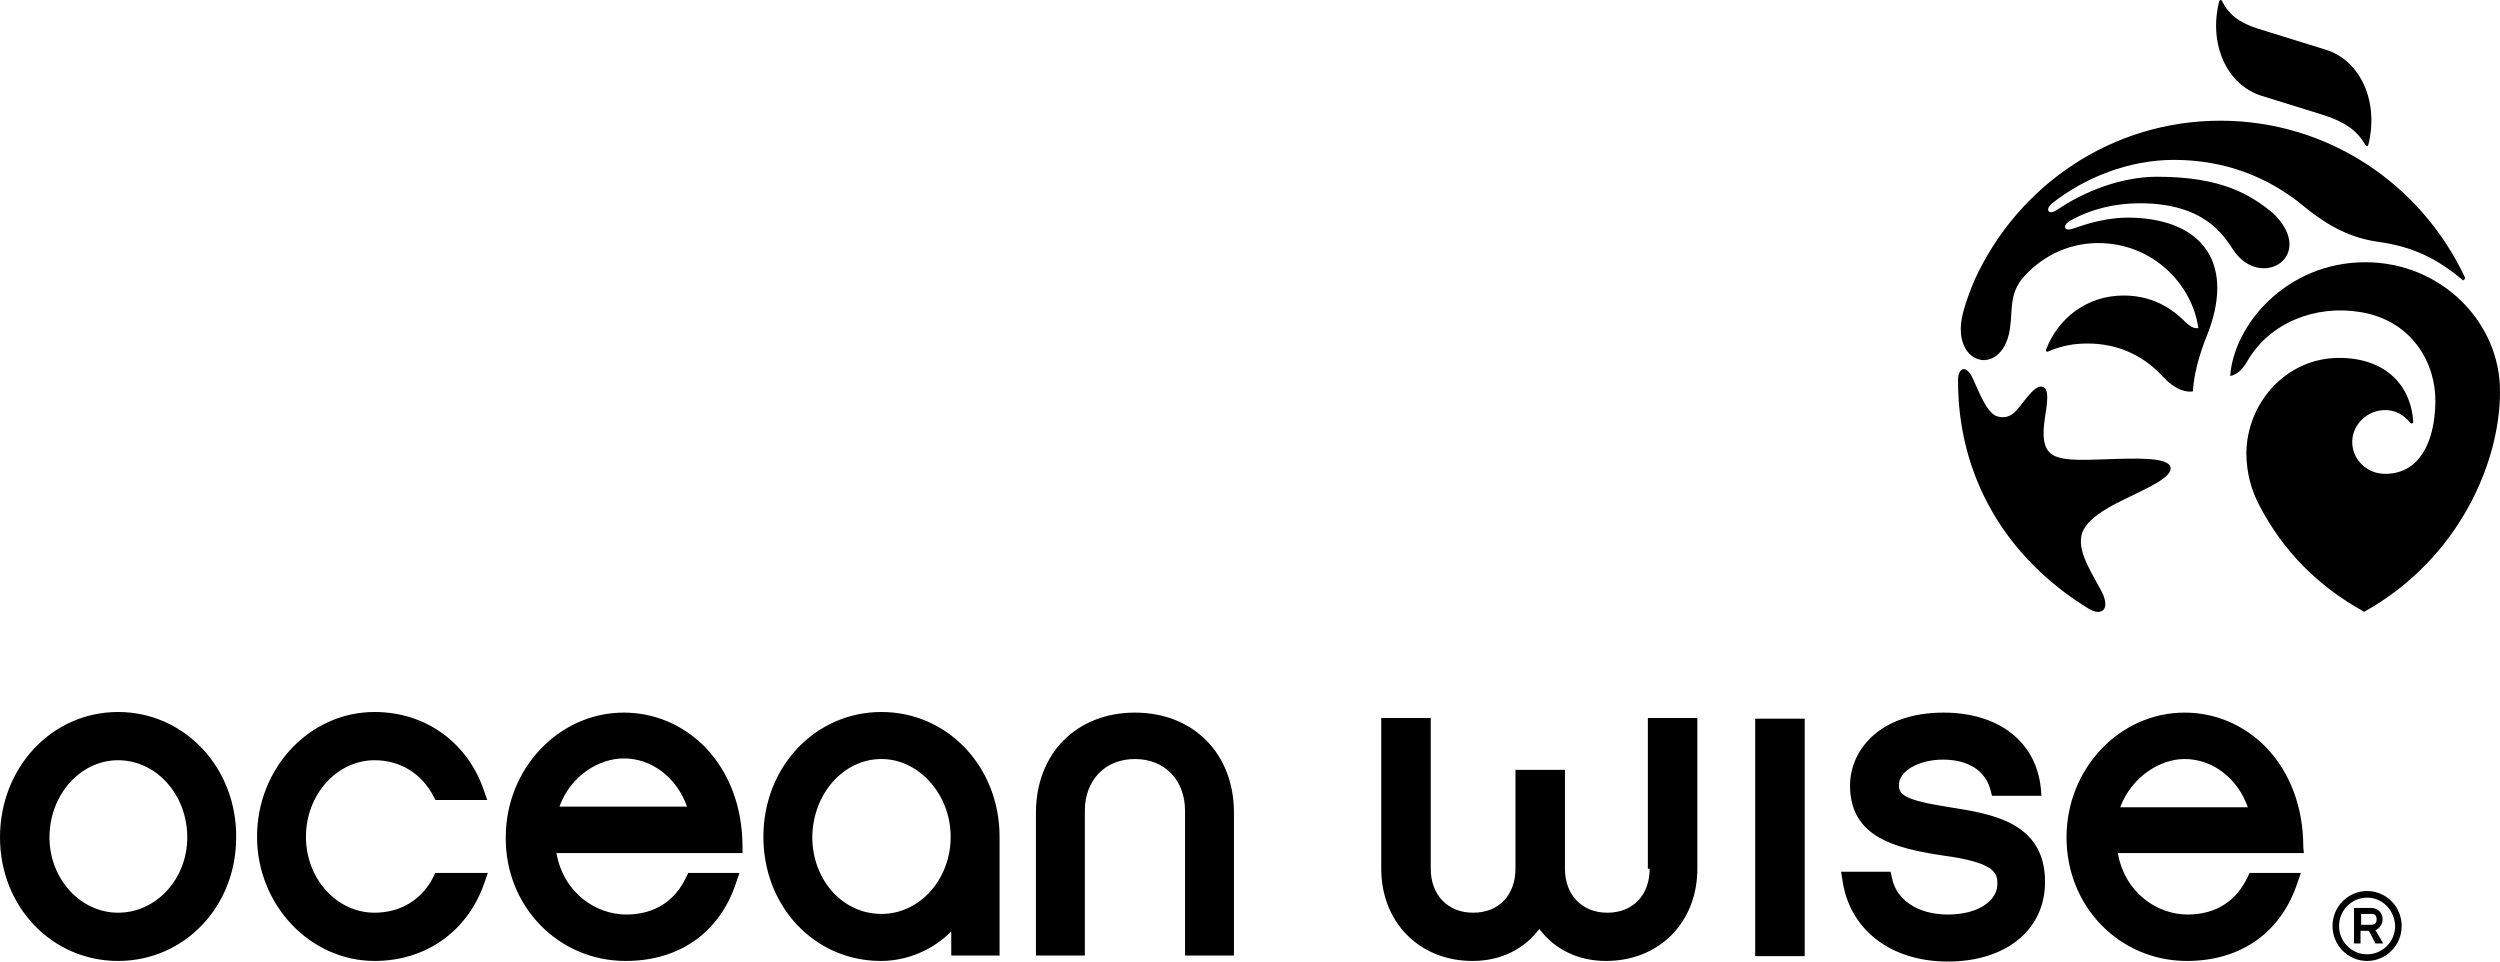
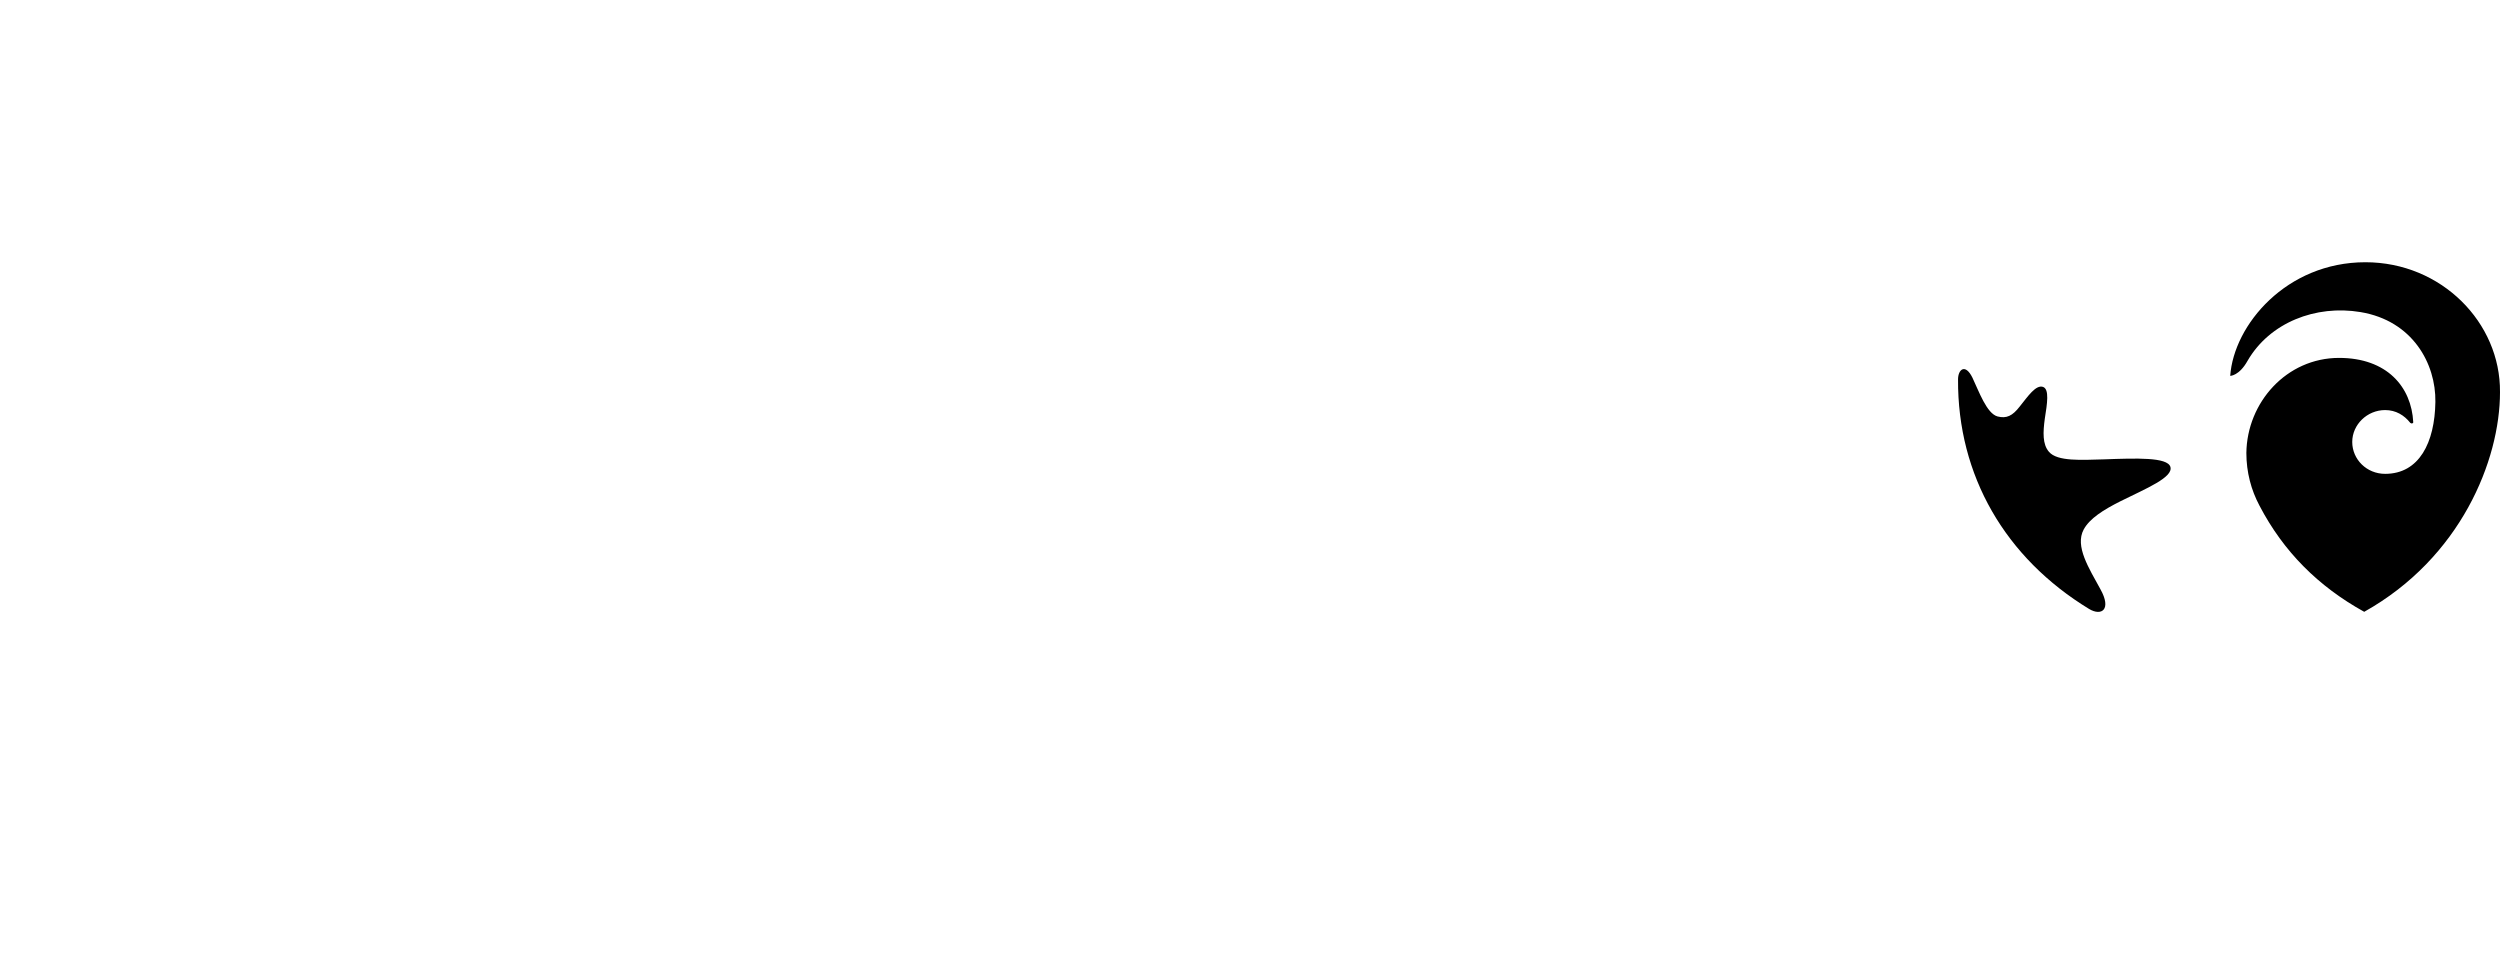
<svg xmlns="http://www.w3.org/2000/svg" width="143px" height="55px" viewBox="0 0 143 55" version="1.1">
  <title>ocean</title>
  <desc>Created with Sketch.</desc>
  <g id="Page-1" stroke="none" stroke-width="1" fill="none" fill-rule="evenodd">
    <g id="Artboard" transform="translate(-29, -14)" fill="#000000" fill-rule="nonzero">
      <g id="ocean" transform="translate(29, 14)">
        <path d="M112,21.699 C112,21.135 112.411,20.77 112.821,21.599 C113.198,22.395 113.643,23.655 114.259,23.821 C114.772,23.954 115.114,23.788 115.525,23.257 C116.004,22.66 116.448,21.997 116.859,22.13 C117.235,22.262 117.098,23.091 116.962,23.954 C116.859,24.716 116.825,25.413 117.201,25.844 C117.68,26.408 119.083,26.308 120.349,26.275 C122.197,26.209 123.976,26.142 124.147,26.706 C124.318,27.303 122.778,27.933 121.307,28.663 C120.315,29.16 119.528,29.657 119.186,30.288 C118.672,31.249 119.494,32.509 120.144,33.703 C120.794,34.864 120.212,35.262 119.494,34.831 C114.703,31.912 111.966,27.203 112,21.699 M135.301,15 C130.785,15 127.774,18.581 127.568,21.5 C127.568,21.5 128.082,21.5 128.561,20.637 C129.827,18.449 132.461,17.421 135.027,17.852 C138.004,18.349 139.339,20.803 139.304,22.992 C139.27,25.313 138.381,27.104 136.43,27.104 C135.37,27.104 134.548,26.275 134.548,25.28 C134.548,24.285 135.404,23.456 136.43,23.456 C137.046,23.456 137.525,23.755 137.867,24.186 C137.936,24.252 138.038,24.219 138.038,24.153 C137.936,22.13 136.533,20.472 133.796,20.472 C130.785,20.472 128.527,23.025 128.492,25.91 C128.492,27.005 128.766,28.033 129.245,28.928 C130.614,31.548 132.598,33.537 135.233,34.996 C140.742,31.912 143,26.341 143,22.428 C143.034,18.449 139.647,15 135.301,15" id="Shape" />
-         <path d="M140.993,15.868 C138.469,10.49 133.113,6.904 127.006,6.904 C120.764,6.904 115.408,10.628 112.951,16.006 C112.951,16.006 112.61,16.765 112.337,17.696 C111.382,20.902 114.521,21.695 114.964,18.833 C115.135,17.661 114.93,16.971 115.612,16.006 C116.67,14.73 118.239,13.903 120.013,13.903 C123.152,13.903 125.403,16.282 125.744,18.764 C125.369,18.833 125.096,18.488 124.823,18.247 C124.516,17.971 123.424,16.903 121.48,16.903 C119.297,16.903 117.693,18.282 117.045,19.971 C117.011,20.04 117.011,20.143 117.147,20.109 C117.693,19.868 118.341,19.695 119.024,19.661 C120.218,19.592 122.128,19.799 123.731,21.557 C124.687,22.591 125.437,22.384 125.437,22.384 C125.505,21.005 126.085,19.592 126.188,19.316 C127.893,15.179 126.085,12.627 122.094,12.455 C120.525,12.386 119.297,12.834 118.58,13.076 C118.58,13.076 118.205,13.213 118.137,13.041 C118.034,12.834 118.41,12.627 118.41,12.627 C119.638,11.938 121.002,11.627 122.401,11.627 C126.119,11.627 127.211,13.489 127.757,14.317 C129.326,16.627 132.533,14.661 130.043,12.214 C128.746,11.145 127.109,10.11 123.39,10.11 C121.343,10.11 119.228,10.938 117.659,12.007 C117.659,12.007 117.318,12.248 117.182,12.076 C117.045,11.903 117.386,11.627 117.386,11.627 C119.263,10.145 121.787,9.145 124.346,9.145 C127.245,9.145 129.736,10.11 131.782,11.8 C133.249,13.007 134.546,13.627 136.047,13.834 C138.025,14.11 139.424,14.799 140.891,16.041 C140.925,16.006 141.027,15.972 140.993,15.868 L140.993,15.868 Z M135.296,8.283 C135.296,8.318 135.296,8.318 135.296,8.283 C135.364,8.387 135.433,8.387 135.467,8.283 C136.081,5.87 135.057,3.456 133.01,2.836 L129.121,1.629 C128.03,1.284 127.45,0.767 127.109,0.078 C127.075,-0.026 126.972,-0.026 126.938,0.078 C126.324,2.491 127.348,4.87 129.394,5.491 L132.84,6.559 C134.136,6.973 134.819,7.456 135.296,8.283 L135.296,8.283 Z M6.755,40.726 C2.968,40.726 0,43.898 0,47.898 C0,51.863 2.968,54.966 6.755,54.966 C10.541,54.966 13.509,51.863 13.509,47.898 C13.543,43.898 10.541,40.726 6.755,40.726 L6.755,40.726 Z M6.755,52.207 C4.605,52.207 2.831,50.277 2.831,47.898 C2.831,45.45 4.605,43.485 6.755,43.485 C8.938,43.485 10.712,45.45 10.712,47.898 C10.712,50.277 8.938,52.207 6.755,52.207 L6.755,52.207 Z M27.735,50.415 L27.905,49.932 L24.903,49.932 L24.801,50.139 C24.153,51.449 22.925,52.207 21.424,52.207 C19.274,52.207 17.5,50.277 17.5,47.863 C17.5,45.45 19.274,43.485 21.424,43.485 C22.89,43.485 24.119,44.243 24.801,45.553 L24.903,45.76 L27.871,45.76 L27.701,45.277 C26.779,42.485 24.357,40.726 21.424,40.726 C17.705,40.726 14.703,43.933 14.703,47.863 C14.703,51.759 17.739,54.966 21.424,54.966 C24.426,54.966 26.814,53.207 27.735,50.415 L27.735,50.415 Z M35.786,54.966 C38.89,54.966 41.21,53.311 42.131,50.415 L42.301,49.932 L39.368,49.932 L39.265,50.139 C38.617,51.552 37.423,52.311 35.82,52.311 C34.114,52.311 32.238,51.104 31.828,48.794 L42.472,48.794 L42.472,48.449 C42.472,46.174 41.721,44.174 40.323,42.726 C39.061,41.45 37.423,40.761 35.683,40.761 C31.965,40.761 28.929,43.967 28.929,47.898 C28.895,51.828 31.931,54.966 35.786,54.966 L35.786,54.966 Z M35.683,43.381 C37.287,43.381 38.719,44.484 39.299,46.139 L31.999,46.139 C32.647,44.346 34.285,43.381 35.683,43.381 L35.683,43.381 Z M50.42,40.726 C46.634,40.726 43.666,43.864 43.666,47.863 C43.666,51.863 46.6,54.966 50.386,54.966 C51.887,54.966 53.354,54.345 54.412,53.276 L54.412,54.655 L57.175,54.655 L57.175,47.863 C57.175,43.864 54.207,40.726 50.42,40.726 L50.42,40.726 Z M50.42,43.416 C52.57,43.416 54.378,45.45 54.378,47.863 C54.378,50.311 52.604,52.276 50.42,52.276 C48.203,52.276 46.463,50.346 46.463,47.863 C46.497,45.415 48.237,43.416 50.42,43.416 L50.42,43.416 Z M62.053,46.381 C62.053,44.622 63.213,43.416 64.919,43.416 C66.625,43.416 67.785,44.622 67.785,46.381 L67.785,54.655 L70.582,54.655 L70.582,46.484 C70.582,43.105 68.262,40.761 64.919,40.761 C61.576,40.761 59.256,43.105 59.256,46.484 L59.256,54.655 L62.053,54.655 L62.053,46.381 Z M94.359,49.69 C94.359,51.207 93.404,52.207 91.937,52.207 C90.504,52.207 89.515,51.207 89.515,49.69 L89.515,44.036 L86.684,44.036 L86.684,49.69 C86.684,51.207 85.728,52.207 84.262,52.207 C82.829,52.207 81.839,51.207 81.839,49.69 L81.839,41.071 L79.008,41.071 L79.008,49.69 C79.008,52.759 81.191,54.966 84.227,54.966 C85.831,54.966 87.161,54.31 88.048,53.138 C88.935,54.31 90.266,54.966 91.869,54.966 C94.905,54.966 97.088,52.759 97.088,49.69 L97.088,41.071 L94.257,41.071 L94.257,49.69 L94.359,49.69 Z M100.397,41.106 L103.229,41.106 L103.229,54.69 L100.397,54.69 L100.397,41.106 Z M111.519,46.174 C108.892,45.76 108.619,45.45 108.619,44.898 C108.619,44.105 109.745,43.45 111.143,43.45 C112.61,43.45 113.6,44.105 113.873,45.243 L113.941,45.519 L116.772,45.519 L116.738,45.105 C116.465,42.416 114.316,40.761 111.178,40.761 C107.493,40.761 105.822,42.933 105.822,44.933 C105.822,47.898 108.414,48.518 111.109,48.932 C114.248,49.346 114.248,50.001 114.248,50.587 C114.248,51.449 113.258,52.311 111.416,52.311 C109.711,52.311 108.448,51.483 108.21,50.173 L108.141,49.863 L105.31,49.863 L105.378,50.277 C105.753,53.138 108.107,55 111.416,55 C114.759,55 116.977,53.173 116.977,50.449 C116.977,47.036 113.941,46.553 111.519,46.174 L111.519,46.174 Z M131.748,48.449 C131.748,46.174 130.998,44.174 129.599,42.726 C128.337,41.45 126.699,40.761 124.96,40.761 C121.241,40.761 118.205,43.967 118.205,47.898 C118.205,51.863 121.241,54.966 125.096,54.966 C128.2,54.966 130.52,53.311 131.441,50.415 L131.612,49.932 L128.678,49.932 L128.576,50.139 C127.927,51.552 126.733,52.311 125.13,52.311 C123.424,52.311 121.548,51.104 121.139,48.794 L131.782,48.794 L131.748,48.449 L131.748,48.449 Z M124.96,43.416 C126.563,43.416 127.996,44.519 128.576,46.174 L121.275,46.174 C121.958,44.381 123.595,43.416 124.96,43.416 L124.96,43.416 Z M135.398,54.966 C134.307,54.966 133.42,54.069 133.42,52.966 C133.42,51.863 134.307,50.966 135.398,50.966 C136.49,50.966 137.377,51.863 137.377,52.966 C137.377,54.069 136.49,54.966 135.398,54.966 L135.398,54.966 Z M135.398,51.345 C134.511,51.345 133.795,52.069 133.795,52.966 C133.795,53.862 134.511,54.586 135.398,54.586 C136.285,54.586 137.002,53.862 137.002,52.966 C136.968,52.069 136.285,51.345 135.398,51.345 L135.398,51.345 Z M136.32,53.966 L135.876,53.966 L135.501,53.242 L135.023,53.242 L135.023,53.966 L134.648,53.966 L134.648,51.932 L135.603,51.932 C136.012,51.932 136.285,52.207 136.285,52.587 C136.285,52.862 136.115,53.104 135.876,53.207 L136.32,53.966 Z M135.637,52.897 C135.808,52.897 135.944,52.828 135.944,52.587 C135.944,52.345 135.808,52.276 135.637,52.276 L135.057,52.276 L135.057,52.897 L135.637,52.897 Z" id="Shape" />
      </g>
    </g>
  </g>
</svg>